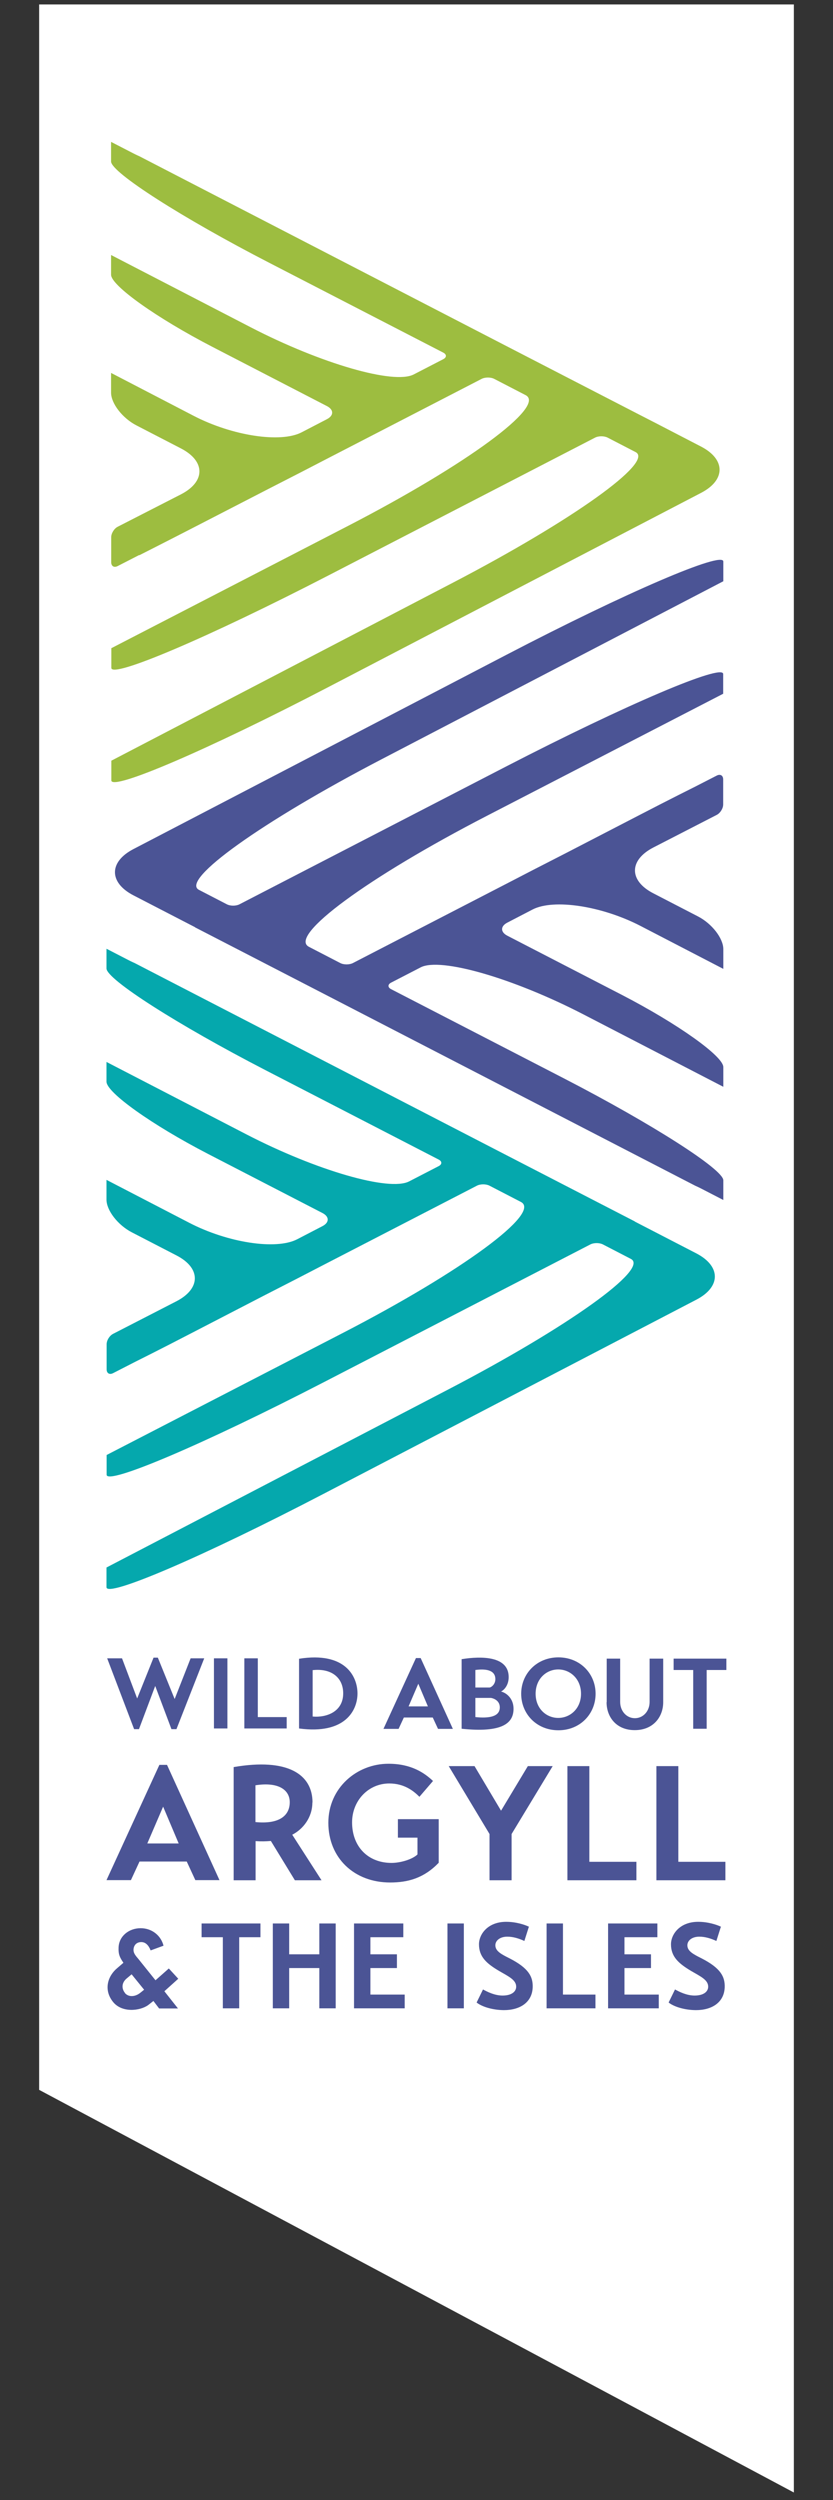
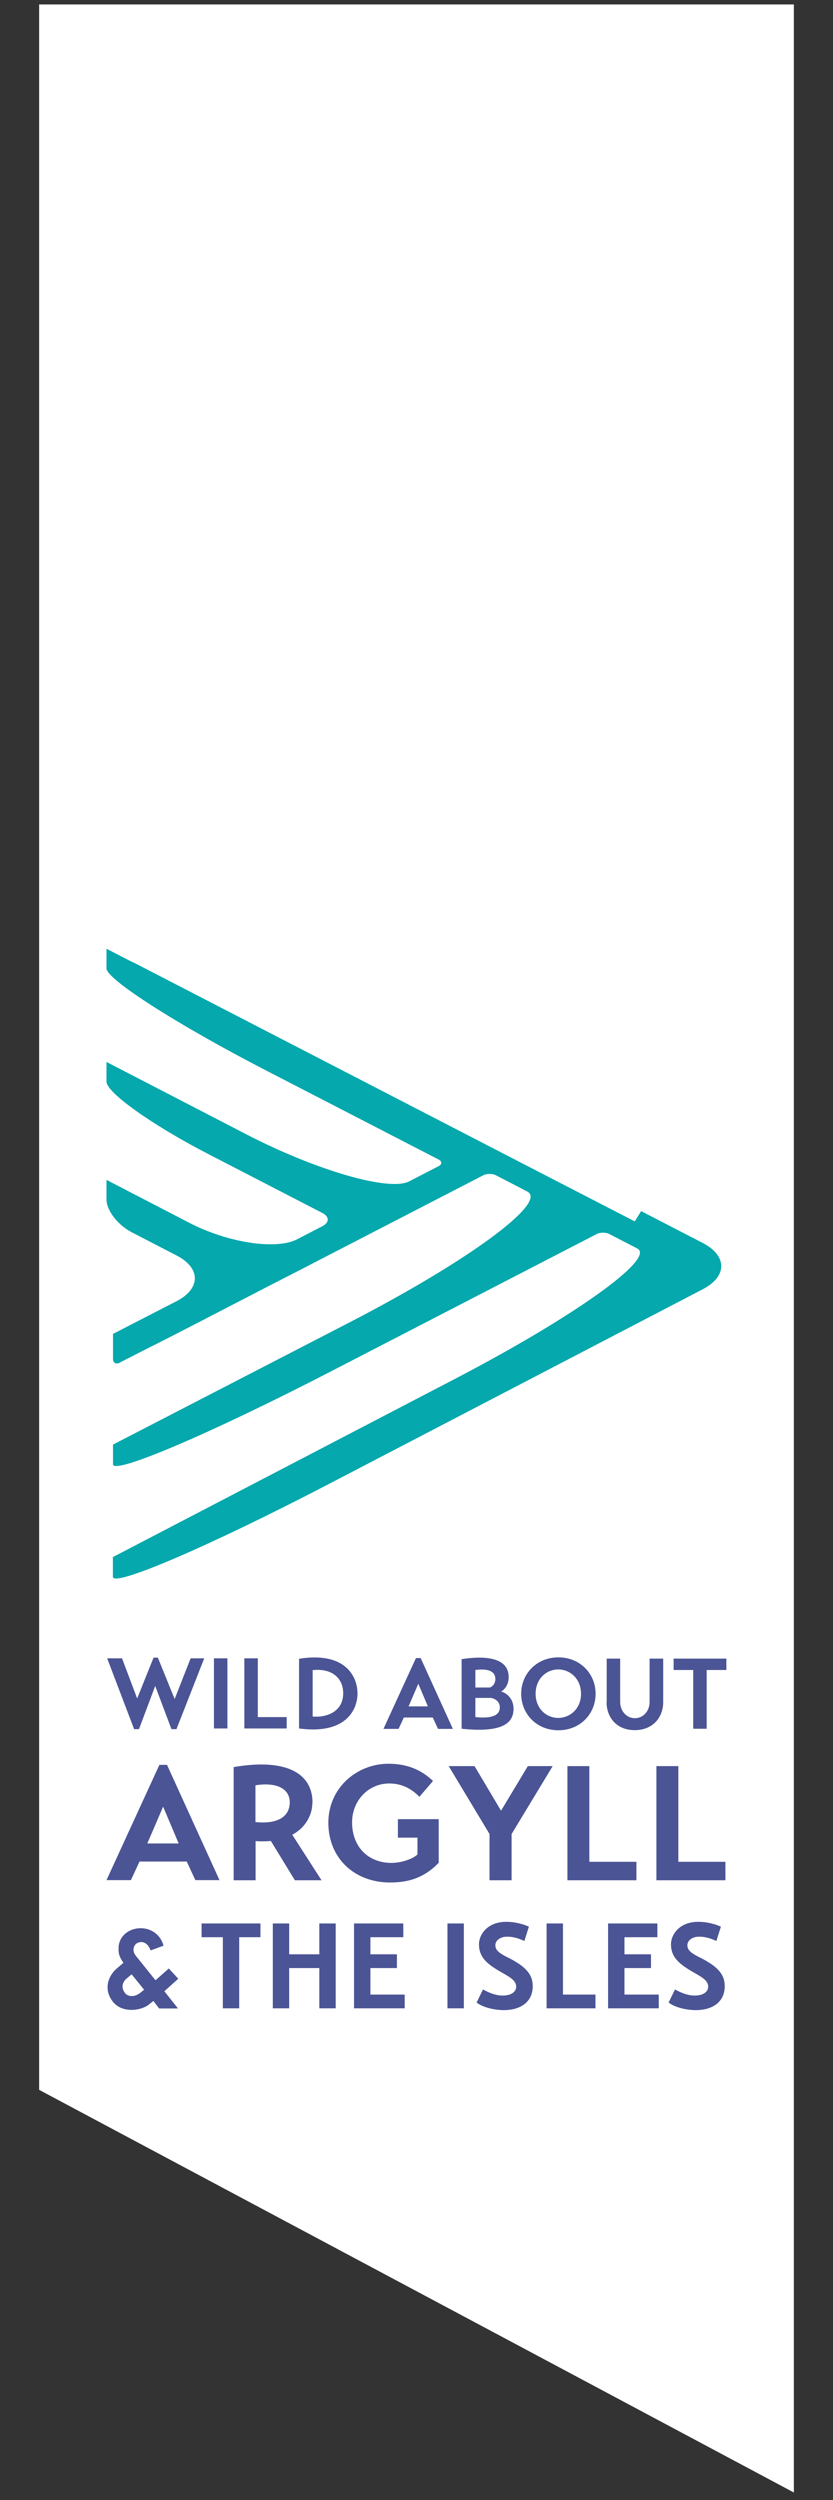
<svg xmlns="http://www.w3.org/2000/svg" id="Layer_1" viewBox="0 0 60 180">
  <rect x="0" y="0" width="60" height="180" fill="#333333" stroke="none" />
  <defs>
    <style>.cls-1{clip-path:url(#clippath);}.cls-2{fill:none;}.cls-2,.cls-3,.cls-4,.cls-5,.cls-6{stroke-width:0px;}.cls-3{fill:#4b5495;}.cls-4{fill:#05a8ad;}.cls-5{fill:#9dbd40;}.cls-6{fill:#fff;}</style>
    <clipPath id="clippath">
      <rect class="cls-2" x="2.5" y="0" width="55.01" height="180" />
    </clipPath>
  </defs>
  <polygon class="cls-6" points="2.82 .32 2.82 150.47 57.18 179.46 57.18 .32 2.82 .32" />
  <g class="cls-1">
    <polygon class="cls-2" points="2.82 .32 2.82 150.47 57.18 179.46 57.18 .32 2.82 .32" />
-     <path class="cls-5" d="m8,10.21h0v1.42c0,.78,5.12,4.06,11.43,7.31l12.5,6.45c.25.13.25.34,0,.47l-2.13,1.1c-1.43.74-6.68-.78-11.73-3.39l-10.07-5.21v1.42c0,.78,3.27,3.11,7.31,5.2l8.24,4.26c.5.26.5.68,0,.94l-1.83.95c-1.51.78-4.99.25-7.77-1.19l-5.95-3.09v1.42c0,.78.82,1.84,1.83,2.36l3.21,1.66c1.77.92,1.76,2.39,0,3.3l-4.57,2.34c-.25.13-.46.47-.46.75v1.8c0,.28.2.41.46.28l1.56-.8v.02s1.86-.94,4.13-2.11l5.18-2.67,2.4-1.23h0s2.66-1.38,5.94-3.07l7.01-3.62c.25-.13.66-.13.91,0l2.26,1.17c1.5.78-4.24,5-12.82,9.43l-17.02,8.79v1.42c0,.78,7-2.2,15.64-6.66l19.2-9.92c.25-.13.66-.13.91,0l2.01,1.04c1.36.7-4.53,4.91-13.15,9.4l-24.61,12.82v1.42c0,.78,6.99-2.22,15.61-6.71l26.88-14c1.76-.92,1.76-2.4,0-3.32l-3.3-1.71c-.64-.33-1.15-.59-1.15-.59,0,0,0,0,0,0,0,0-1.43-.74-3.2-1.65l-4.98-2.57h0l-1.55-.8L10.04,11.25h0s-.21-.09-.46-.22l-1.57-.81Z" />
-     <path class="cls-4" d="m45.72,87.94s-1.43-.74-3.2-1.65l-4.98-2.57h0l-1.55-.8-26.29-13.58h0s-.21-.09-.46-.22l-1.57-.81v1.42c0,.78,5.12,4.05,11.43,7.31l12.5,6.45c.25.13.25.34,0,.47l-2.13,1.1c-1.43.74-6.68-.78-11.73-3.39l-10.07-5.21v1.42c0,.78,3.27,3.11,7.31,5.2l8.25,4.26c.5.26.5.68,0,.94l-1.83.95c-1.52.78-4.99.25-7.77-1.19l-5.96-3.09v1.42c0,.78.82,1.84,1.83,2.36l3.21,1.66c1.77.91,1.76,2.39,0,3.3l-4.57,2.35c-.25.13-.46.46-.46.75v1.8c0,.28.2.41.46.28l1.56-.8h0s1.85-.92,4.12-2.1l5.18-2.68,2.4-1.23h0s2.66-1.38,5.94-3.07l7.01-3.62c.25-.13.66-.13.91,0l2.26,1.17c1.5.78-4.24,5-12.82,9.43l-17.02,8.79v1.42c0,.78,7-2.2,15.64-6.66l19.2-9.92c.25-.13.66-.13.91,0l2.01,1.04c1.36.7-4.53,4.91-13.15,9.4l-24.62,12.82v1.42c0,.78,6.99-2.22,15.61-6.71l26.89-14c1.76-.92,1.76-2.4,0-3.32l-4.45-2.3Z" />
-     <path class="cls-3" d="m14.05,66.77s1.43.74,3.2,1.65l4.98,2.57h0l1.55.8,26.29,13.58h0s.21.09.46.22l1.57.81v-1.42c0-.78-5.12-4.05-11.43-7.31l-12.5-6.45c-.25-.13-.25-.34,0-.47l2.13-1.1c1.43-.74,6.68.78,11.73,3.39l10.07,5.21v-1.42c0-.78-3.27-3.11-7.31-5.2l-8.25-4.26c-.5-.26-.5-.68,0-.94l1.83-.95c1.52-.78,4.99-.25,7.77,1.19l5.96,3.09v-1.42c0-.78-.82-1.84-1.83-2.36l-3.21-1.66c-1.77-.91-1.76-2.39,0-3.3l4.57-2.35c.25-.13.46-.46.46-.75v-1.8c0-.28-.2-.41-.46-.28l-1.56.8h0s-1.85.92-4.12,2.1l-5.18,2.68-2.4,1.23h0s-2.66,1.38-5.94,3.07l-7.01,3.62c-.25.13-.66.13-.91,0l-2.26-1.17c-1.5-.78,4.24-5,12.82-9.43l17.02-8.79v-1.42c0-.78-7,2.2-15.64,6.66l-19.2,9.92c-.25.13-.66.13-.91,0l-2.01-1.04c-1.36-.7,4.53-4.91,13.15-9.4l24.62-12.82v-1.42c0-.78-6.99,2.22-15.61,6.71l-26.89,14c-1.76.92-1.76,2.4,0,3.32l4.45,2.3Z" />
+     <path class="cls-4" d="m45.72,87.94s-1.43-.74-3.2-1.65l-4.98-2.57h0l-1.55-.8-26.29-13.58h0s-.21-.09-.46-.22l-1.57-.81v1.42c0,.78,5.12,4.05,11.43,7.31l12.5,6.45c.25.13.25.34,0,.47l-2.13,1.1c-1.43.74-6.68-.78-11.73-3.39l-10.07-5.21v1.42c0,.78,3.27,3.11,7.31,5.2l8.25,4.26c.5.26.5.68,0,.94l-1.83.95c-1.52.78-4.99.25-7.77-1.19l-5.96-3.09v1.42c0,.78.82,1.84,1.83,2.36l3.21,1.66c1.77.91,1.76,2.39,0,3.3l-4.57,2.35v1.8c0,.28.2.41.46.28l1.56-.8h0s1.85-.92,4.12-2.1l5.18-2.68,2.4-1.23h0s2.66-1.38,5.94-3.07l7.01-3.62c.25-.13.66-.13.91,0l2.26,1.17c1.5.78-4.24,5-12.82,9.43l-17.02,8.79v1.42c0,.78,7-2.2,15.64-6.66l19.2-9.92c.25-.13.66-.13.91,0l2.01,1.04c1.36.7-4.53,4.91-13.15,9.4l-24.62,12.82v1.42c0,.78,6.99-2.22,15.61-6.71l26.89-14c1.76-.92,1.76-2.4,0-3.32l-4.45-2.3Z" />
    <path class="cls-3" d="m9.43,135.37l.62-1.34h3.4l.62,1.34h1.74l-3.78-8.3h-.55l-3.81,8.3h1.76Zm2.32-5.29l1.12,2.65h-2.26l1.14-2.65Zm10.76-.3c0-2.03-1.79-3.22-5.68-2.55v8.15h1.58v-2.82c.4.03.75.02,1.1-.01l1.73,2.83h1.92l-2.11-3.28c.77-.39,1.45-1.24,1.45-2.32m-4.1-1.24c1.67-.26,2.47.34,2.47,1.22,0,.96-.75,1.6-2.47,1.43v-2.65Zm10.26,3.77h1.41v1.21c-.36.35-1.21.61-1.87.61-1.69,0-2.84-1.17-2.84-2.92,0-1.56,1.17-2.8,2.68-2.8,1.11,0,1.78.57,2.17.96l.98-1.14c-.61-.57-1.55-1.24-3.21-1.24-2.27,0-4.33,1.73-4.33,4.25s1.85,4.3,4.45,4.3c1.3,0,2.44-.32,3.5-1.42v-3.14h-2.94v1.32Zm9.36-5.15l-1.93,3.21-1.91-3.21h-1.86l2.94,4.89v3.33h1.59v-3.33l2.96-4.89h-1.79Zm7.81,6.89h-3.38v-6.89h-1.58v8.22h4.97v-1.34Zm6.42,0h-3.39v-6.89h-1.58v8.22h4.97v-1.34Z" />
    <path class="cls-3" d="m28.71,124.48l.38-.82h2.08l.38.82h1.07l-2.32-5.1h-.34l-2.34,5.1h1.08Zm1.42-3.25l.69,1.63h-1.39l.7-1.63Zm3.12,3.24c2.97.31,3.74-.42,3.74-1.44,0-.73-.5-1.14-.9-1.24.24-.12.55-.47.55-1.04,0-1.52-1.96-1.52-3.39-1.29v5Zm.98-4.23c.66-.09,1.45-.05,1.45.66,0,.3-.2.54-.4.6h-1.04v-1.27Zm0,2.01h1.14c.27.05.63.24.63.68,0,.68-.78.8-1.76.7v-1.38Zm3.31-.3c0,1.45,1.11,2.63,2.68,2.63s2.68-1.18,2.68-2.63-1.12-2.62-2.68-2.62-2.68,1.18-2.68,2.62m1.04,0c0-1.07.77-1.75,1.63-1.75s1.64.68,1.64,1.75-.78,1.74-1.64,1.74-1.63-.67-1.63-1.74m5.11.61c0,1.04.68,2.01,2.03,2.01s2.05-.97,2.05-2.01v-3.14h-.98v3.12c0,.66-.46,1.17-1.06,1.17s-1.06-.51-1.06-1.17v-3.12h-.97v3.14Zm8.63-3.14h-3.8v.82h1.41v4.23h.97v-4.23h1.42v-.82Z" />
    <path class="cls-3" d="m13.73,119.4l-1.15,2.93-1.21-2.98h-.31l-1.18,2.94-1.09-2.89h-1.07l1.94,5.1h.35l1.17-3.11,1.17,3.11h.36l2-5.1h-1Zm1.68,5.05h.97v-5.05h-.97v5.05Zm5.24-.82h-2.08v-4.23h-.97v5.05h3.05v-.82Zm.89.82c3.34.45,4.21-1.32,4.21-2.52s-.85-3.03-4.21-2.5v5.02Zm.98-4.2c1.36-.15,2.2.55,2.2,1.67,0,1.33-1.21,1.76-2.2,1.67v-3.34Z" />
    <path class="cls-3" d="m51.94,138.73c-.3-.15-.94-.36-1.65-.36-1.32,0-1.96.89-1.96,1.62,0,.89.54,1.38,1.47,1.93.65.38,1.21.63,1.21,1.12,0,.35-.32.64-.98.64-.57,0-1.1-.27-1.41-.44l-.46.94c.33.27,1.07.54,1.96.55,1.18,0,2.05-.57,2.08-1.66.02-.74-.28-1.36-1.67-2.07-.6-.3-1.02-.52-1.02-.94,0-.33.32-.62.86-.62.44,0,.86.14,1.23.31l.32-1.01Zm-6.96,4.88v-1.91h1.91v-.99h-1.91v-1.23h2.37v-.99h-3.55v6.11h3.65v-.99h-2.46Zm-2.1,0h-2.33v-5.12h-1.18v6.11h3.52v-.99Zm-4.77-4.88c-.3-.15-.94-.36-1.65-.36-1.32,0-1.96.89-1.96,1.62,0,.89.53,1.38,1.47,1.93.65.38,1.21.63,1.21,1.12,0,.35-.32.64-.98.64-.57,0-1.1-.27-1.41-.44l-.46.94c.33.27,1.07.54,1.96.55,1.18,0,2.05-.57,2.08-1.66.02-.74-.28-1.36-1.67-2.07-.6-.3-1.02-.52-1.02-.94,0-.33.32-.62.86-.62.44,0,.86.14,1.23.31l.32-1.01Zm-5.88,5.87h1.18v-6.11h-1.18v6.11Zm-5.55-.99v-1.91h1.91v-.99h-1.91v-1.23h2.37v-.99h-3.55v6.11h3.65v-.99h-2.46Zm-3.68.99h1.18v-6.11h-1.18v2.22h-2.17v-2.22h-1.18v6.11h1.18v-2.9h2.17v2.9Zm-4.23-6.11h-4.25v.99h1.53v5.12h1.18v-5.12h1.53v-.99Zm-9.77,5c-.25-.31-.24-.72.1-1.02l.38-.32.9,1.11-.26.21c-.39.32-.87.33-1.12.03m2.78-3.4c-.17-.71-.81-1.27-1.65-1.27s-1.57.57-1.59,1.41c-.02.48.1.68.25.93l.1.15-.43.37c-.7.57-1.01,1.56-.34,2.42.64.84,1.98.68,2.56.25l.37-.29.41.54h1.36s-.98-1.24-.98-1.24l1-.9-.68-.74-.96.85-1.22-1.52c-.23-.27-.39-.45-.36-.74.04-.31.25-.49.56-.49s.53.24.67.6l.93-.34Z" />
  </g>
</svg>